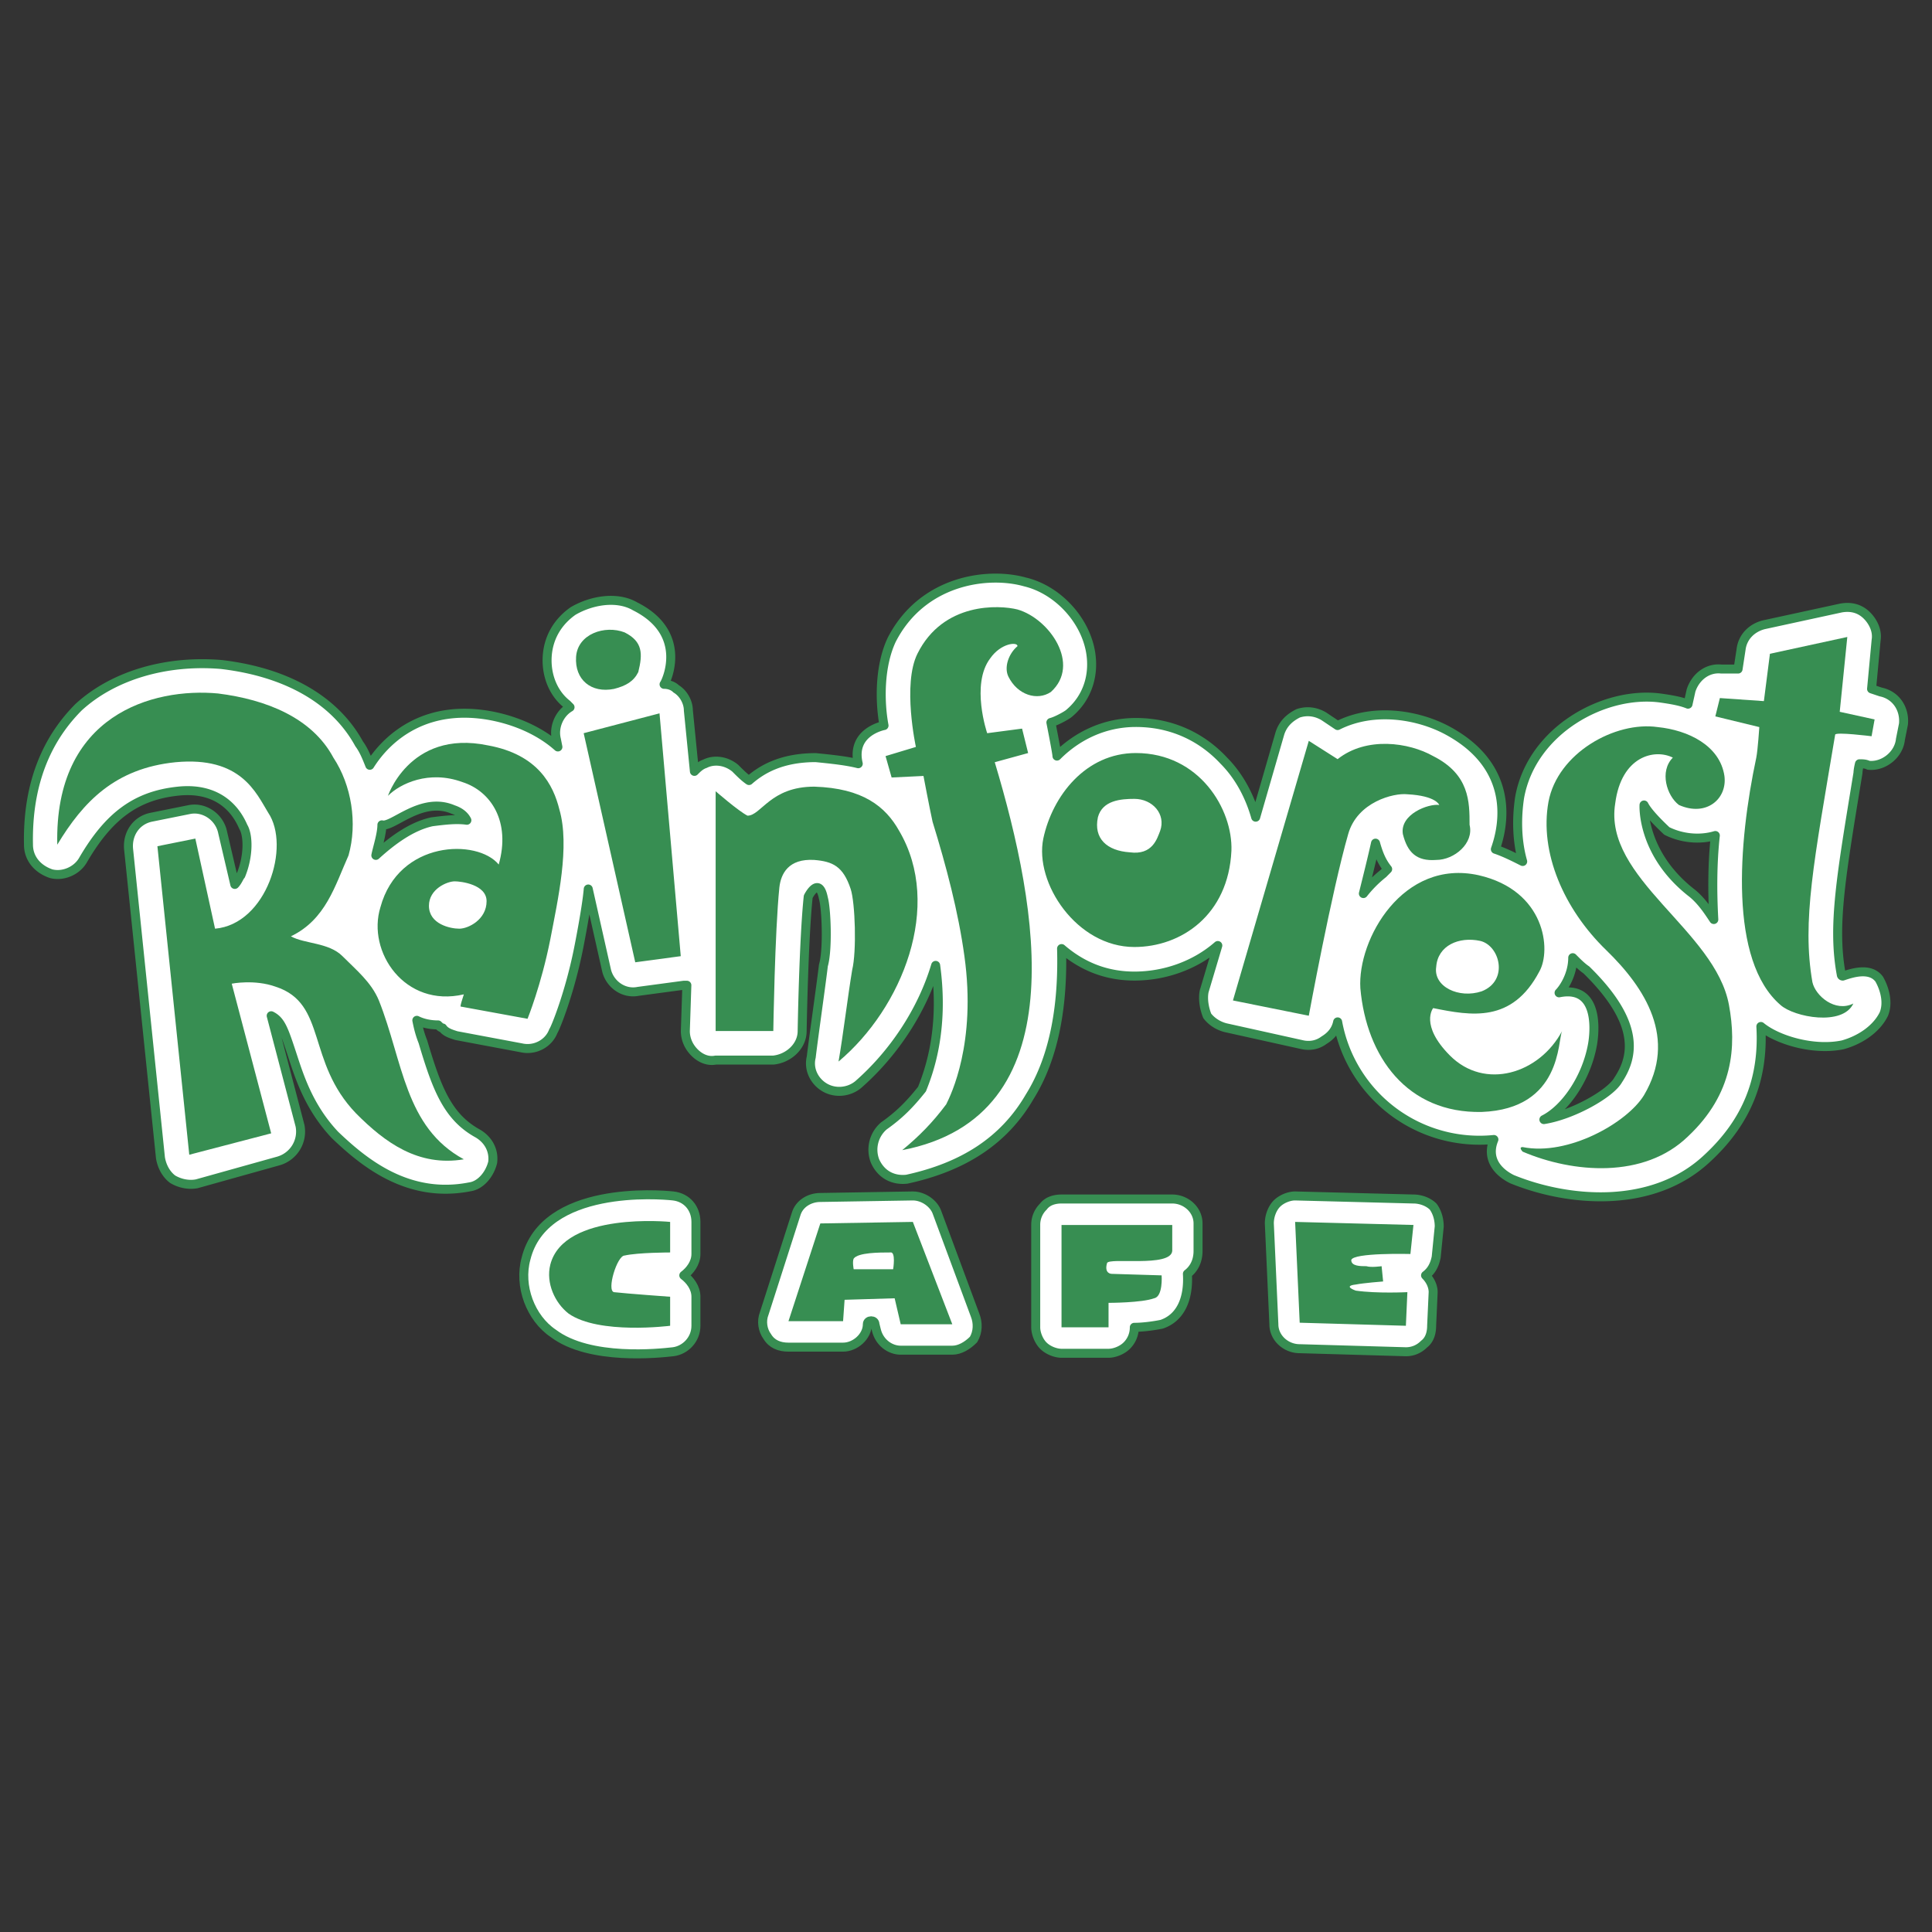
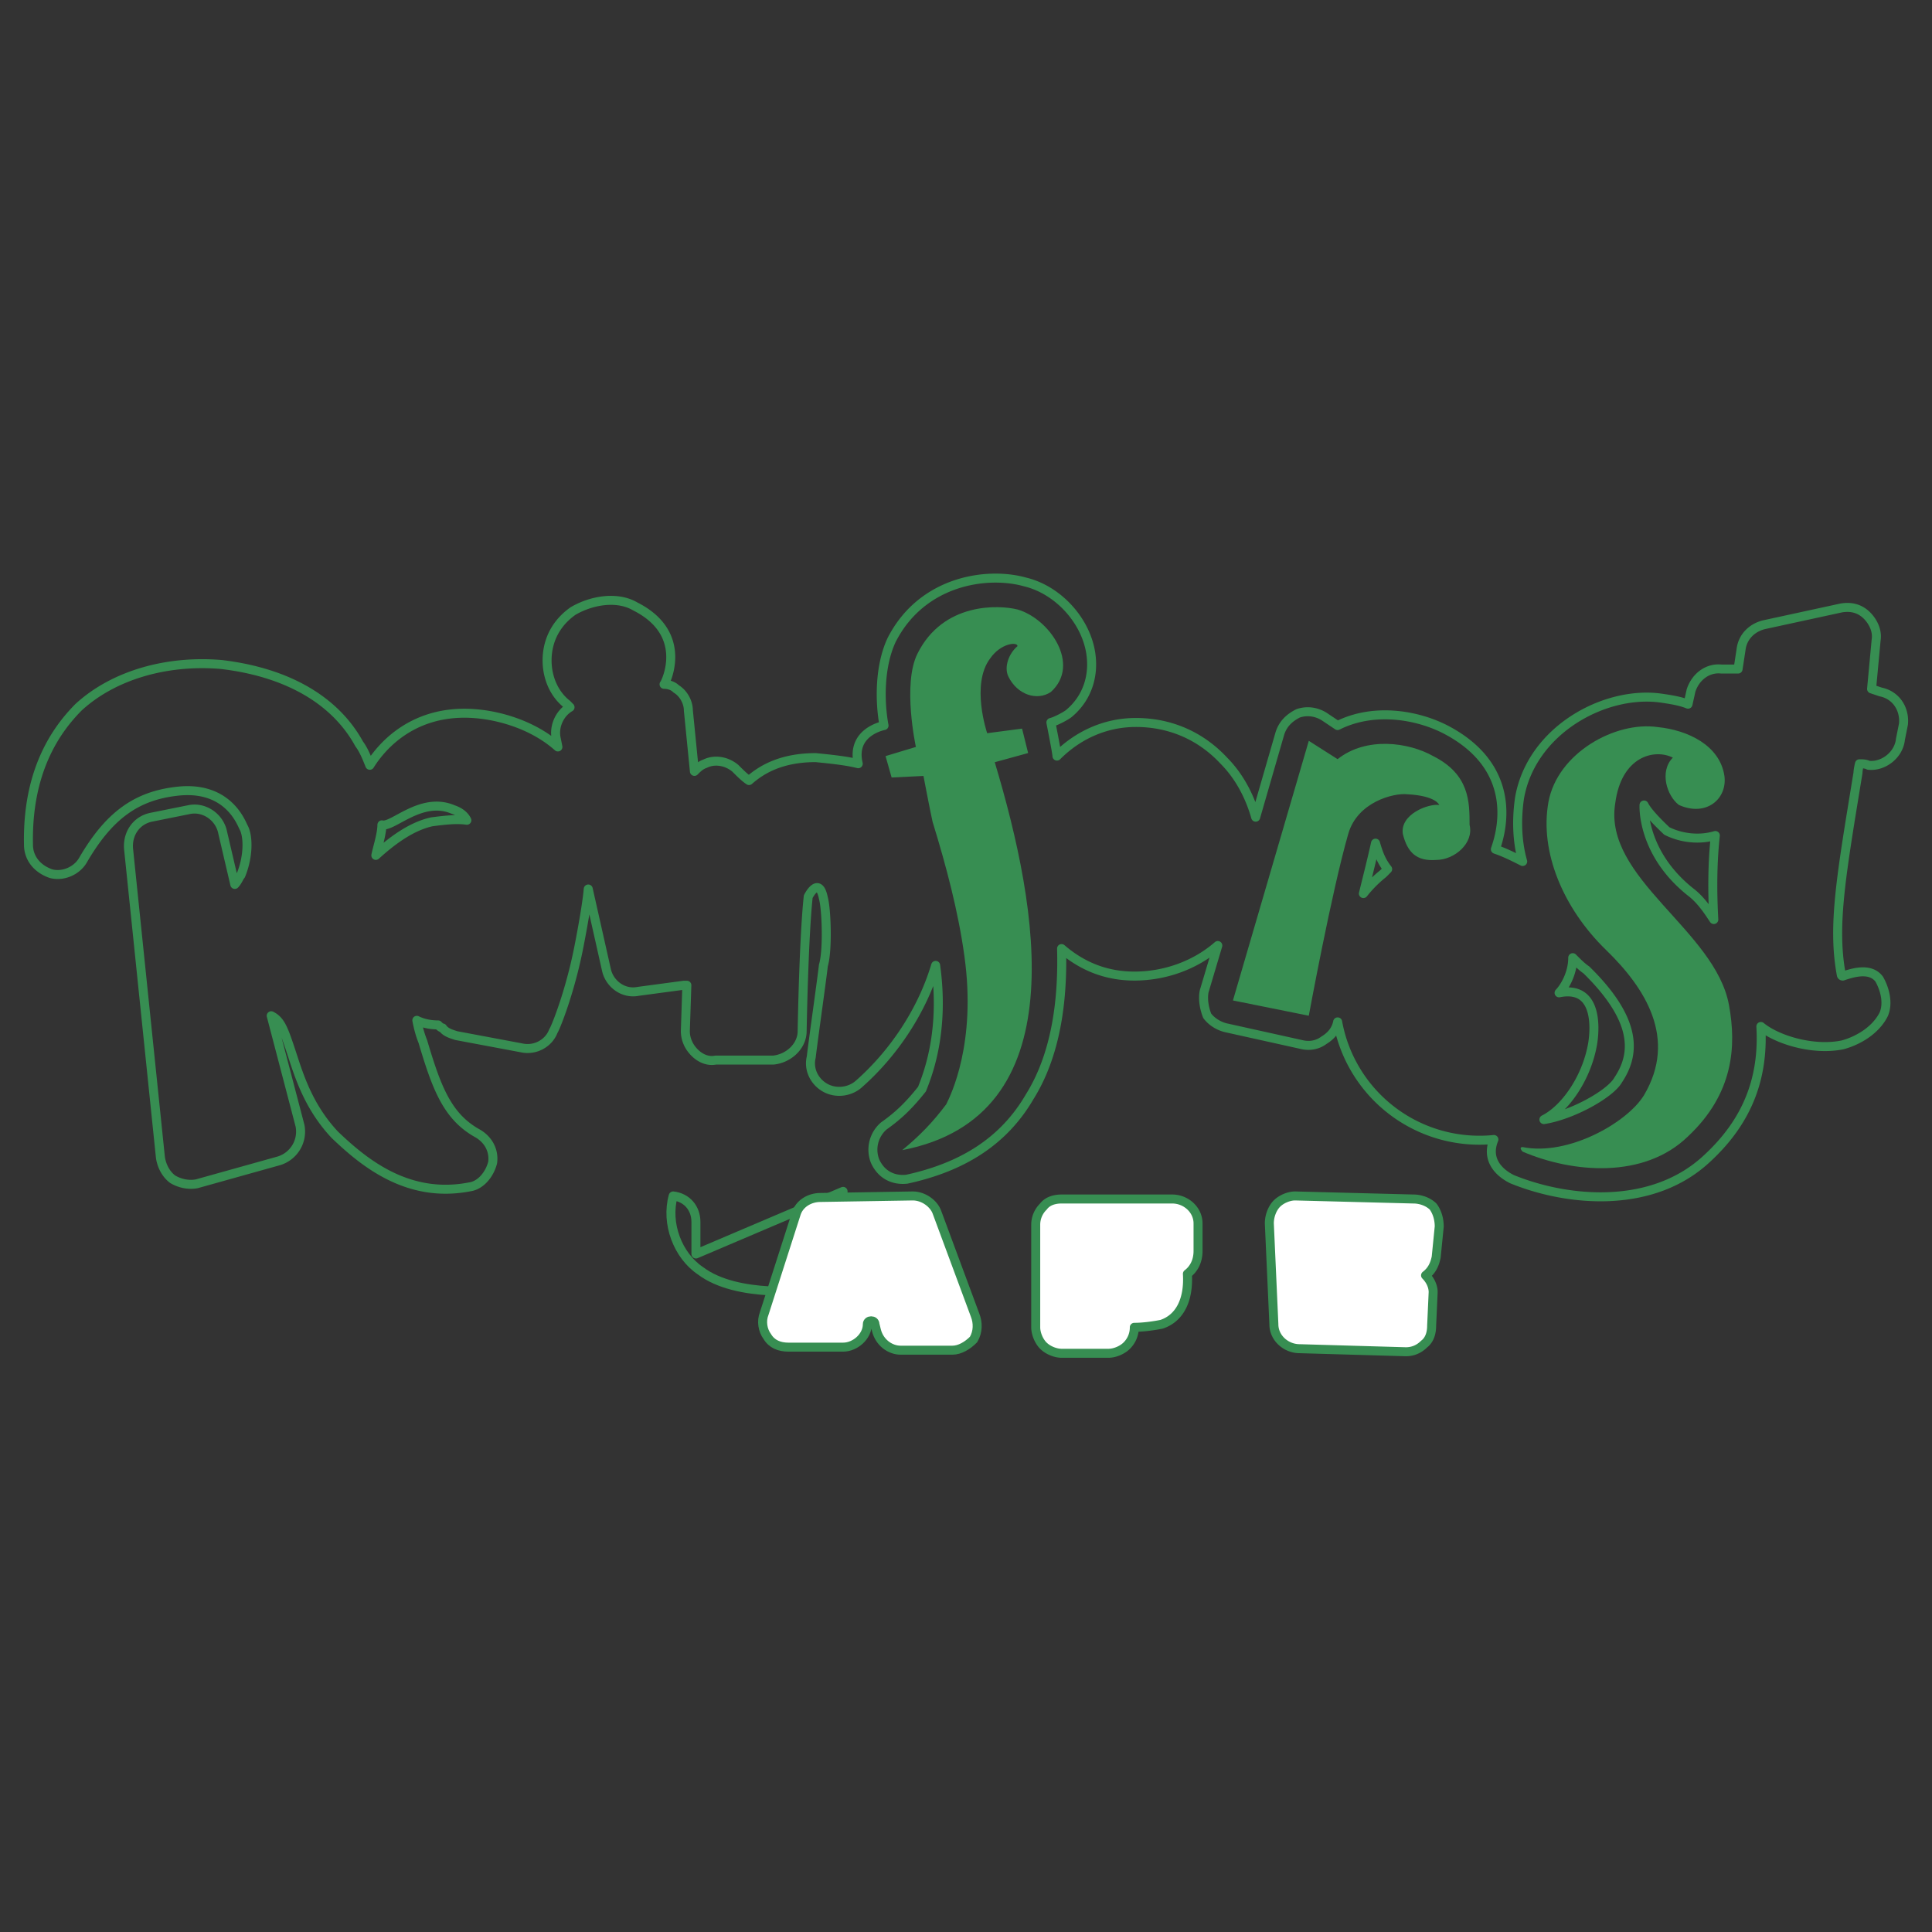
<svg xmlns="http://www.w3.org/2000/svg" width="2500" height="2500" viewBox="0 0 192.756 192.756">
  <rect x="0" y="0" width="192.756" height="192.756" fill="#333333" stroke="none" />
  <path fill-rule="evenodd" clip-rule="evenodd" fill="#fff" fill-opacity="0" d="M0 0h192.756v192.756H0V0z" />
-   <path d="M187.635 69.037l-.908-.305.455-4.876c.15-.915-.303-1.829-.908-2.438-.758-.762-1.666-.915-2.572-.762l-7.719 1.676c-1.211.305-2.119 1.219-2.271 2.438l-.303 1.981h-1.664c-1.363-.153-2.574.762-3.027 2.133l-.303 1.371c-.756-.305-1.664-.457-2.725-.609-5.6-.762-12.863 3.2-14.074 9.904-.303 1.981-.303 4.267.303 6.4-.908-.457-1.816-.914-2.725-1.219.303-.914 2.875-7.771-4.844-11.885-2.875-1.524-7.264-2.286-10.896-.458l-1.363-.914c-.756-.458-1.664-.609-2.572-.305-.908.457-1.514 1.066-1.816 1.981l-2.422 8.38c-.605-2.133-1.664-4.114-3.178-5.638-2.27-2.438-5.297-3.81-8.777-3.81-3.18 0-5.902 1.372-7.871 3.352 0-.305-.605-3.352-.605-3.352.605-.152 1.666-.762 1.816-.914 1.816-1.524 2.572-3.81 2.119-6.248-.605-3.2-3.33-6.095-6.508-6.857-3.783-1.066-10.292-.152-13.319 5.791-1.21 2.59-1.21 6.095-.757 8.533 0 0-3.33.609-2.573 3.81-1.211-.305-2.724-.458-4.238-.609-3.481 0-5.448 1.219-6.659 2.286-.454-.305-.908-.762-1.362-1.219-.908-.762-2.119-.915-3.027-.457-.454.152-.757.457-1.059.762l-.605-6.095c0-.762-.454-1.676-1.211-2.133-.303-.305-.757-.457-1.211-.457.151-.152 2.573-5.029-2.875-7.771-1.816-1.066-4.389-.609-6.205.457-1.514 1.067-2.422 2.59-2.573 4.419-.151 1.981.605 3.81 1.968 4.876l.303.305c-1.059.61-1.665 1.981-1.362 3.2l.151.762c-1.362-1.219-3.481-2.438-6.356-3.047-6.659-1.372-10.594 1.981-12.411 4.876-.303-.762-.605-1.524-1.06-2.133-2.421-4.419-7.265-7.162-13.772-7.924-5.448-.457-10.746 1.067-14.227 4.267-2.271 2.286-5.146 6.4-4.994 13.714 0 1.372.908 2.438 2.27 2.896 1.21.305 2.573-.305 3.178-1.372 2.573-4.419 5.297-6.4 9.384-6.857 5.297-.609 6.508 3.505 6.659 3.657.454.914.454 2.895-.303 4.724-.151.152-.303.609-.605.914l-1.211-5.181c-.303-1.524-1.816-2.591-3.33-2.286l-3.784.762c-1.514.305-2.421 1.676-2.27 3.2l3.178 30.781c.151.914.605 1.676 1.211 2.133.757.457 1.665.609 2.421.457l8.173-2.285a3.05 3.05 0 0 0 2.119-3.506l-2.875-10.971c.908.457 1.21 1.219 1.967 3.506.757 2.285 1.665 5.484 4.39 8.381 2.875 2.742 7.265 6.398 13.469 5.18 1.06-.152 1.968-1.219 2.271-2.438.151-1.219-.454-2.285-1.514-2.896-3.027-1.676-4.086-4.57-5.448-9.141-.303-.764-.454-1.373-.605-2.135.605.305 1.362.457 2.119.457.151.152.303.305.454.305.303.457.908.609 1.362.762l6.508 1.221c1.362.305 2.724-.457 3.178-1.678.151-.152 1.665-3.809 2.573-8.532 0 0 .756-3.81.908-5.638l1.816 8.077c.303 1.371 1.665 2.438 3.178 2.133l4.541-.609h.303l-.151 4.57c0 .762.303 1.525.908 2.135.605.609 1.362.914 2.119.762h5.751c1.514-.152 2.876-1.371 2.876-2.896 0-.152.151-9.142.605-13.409 0 0 1.06-2.133 1.514.152.303 1.067.454 5.181 0 6.706-.151 1.371-1.06 7.771-1.211 9.143-.303 1.219.303 2.438 1.362 3.047s2.421.457 3.33-.305c3.481-3.047 6.356-7.314 7.719-11.885.908 6.551-.757 10.818-1.362 12.342-1.21 1.523-2.27 2.59-3.784 3.656a3.126 3.126 0 0 0-.908 3.506c.605 1.371 1.816 1.98 3.178 1.828 5.6-1.219 9.686-3.809 12.258-8.229 2.574-4.113 3.33-9.447 3.18-14.78 2.119 1.829 4.539 2.743 7.264 2.743 3.027 0 6.055-1.066 8.324-3.048l-1.361 4.571c-.152.762 0 1.676.303 2.438.453.609 1.211 1.066 1.967 1.219l7.568 1.678c.756.152 1.512 0 2.117-.459.758-.457 1.211-1.066 1.363-1.828a14.379 14.379 0 0 0 15.588 11.734c-1.059 2.59 1.514 3.809 1.816 3.961 5.6 2.285 14.076 3.047 19.523-2.133 3.936-3.658 5.602-7.924 5.299-13.105 1.664 1.371 5.297 2.439 8.172 1.83 1.664-.459 3.33-1.525 4.086-3.049.455-1.066.152-2.438-.453-3.504-.908-1.219-2.725-.609-3.633-.305-.15 0-.15 0-.15-.152-.908-4.876 0-9.905 1.664-20.114 0 0 0-.305.15-.914.303 0 .605 0 .908.152 1.514.152 3.027-1.067 3.178-2.59l.303-1.524c.149-1.529-.76-2.9-2.273-3.204zM45.217 80.77c.454.152 1.06.457 1.362 1.066-1.06-.152-2.271 0-3.481.153-2.118.457-4.086 1.98-5.6 3.352.151-.762.605-2.133.605-3.047 1.061.304 3.936-2.896 7.114-1.524zm90.808 8.38c.455-1.828.908-3.657 1.211-5.028.303 1.067.605 1.829 1.211 2.591l-.453.457a12.092 12.092 0 0 0-1.969 1.98zm25.426 18.59c-.756 1.371-4.539 3.504-7.416 3.961 2.119-1.066 4.238-4.113 4.844-7.465 0-.152 1.211-6.096-3.33-5.182.455-.457 1.363-1.828 1.363-3.505.453.458.908.915 1.361 1.22 5.45 5.333 4.692 8.686 3.178 10.971zm7.416-18.59c-5.145-3.961-4.842-8.686-4.842-8.837.453.914 2.119 2.438 2.27 2.59 1.514.762 3.33.914 4.844.457-.303 2.743-.303 5.638-.152 8.381-.606-.915-1.212-1.829-2.12-2.591z" fill-rule="evenodd" clip-rule="evenodd" fill="#fff" />
  <path d="M187.635 69.037l-.908-.305.455-4.876c.15-.915-.303-1.829-.908-2.438-.758-.762-1.666-.915-2.574-.762l-7.719 1.676c-1.211.305-2.117 1.219-2.27 2.438l-.303 1.981h-1.664c-1.363-.152-2.574.762-3.027 2.133l-.303 1.371c-.758-.305-1.664-.457-2.725-.609-5.6-.762-12.865 3.2-14.074 9.904-.303 1.981-.303 4.267.303 6.4-.908-.457-1.816-.914-2.725-1.219.303-.914 2.875-7.771-4.844-11.885-2.875-1.524-7.264-2.286-10.896-.458l-1.363-.914c-.756-.457-1.664-.609-2.572-.305-.908.457-1.514 1.066-1.816 1.981l-2.422 8.38c-.605-2.133-1.664-4.114-3.178-5.638-2.27-2.438-5.297-3.81-8.777-3.81-3.18 0-5.902 1.372-7.871 3.352 0-.305-.605-3.352-.605-3.352.605-.152 1.666-.762 1.816-.914 1.816-1.524 2.572-3.81 2.119-6.248-.605-3.2-3.33-6.095-6.508-6.857-3.783-1.066-10.292-.152-13.319 5.791-1.21 2.59-1.21 6.095-.757 8.533 0 0-3.33.61-2.573 3.81-1.211-.305-2.724-.457-4.238-.609-3.481 0-5.448 1.219-6.659 2.286-.454-.305-.908-.762-1.362-1.219-.908-.762-2.119-.914-3.027-.457-.454.152-.757.457-1.059.762l-.605-6.095c0-.762-.454-1.676-1.211-2.133-.303-.305-.757-.457-1.211-.457.151-.152 2.573-5.029-2.875-7.771-1.816-1.066-4.389-.609-6.205.457-1.514 1.067-2.422 2.59-2.573 4.419-.151 1.981.605 3.81 1.968 4.876l.303.305c-1.06.61-1.665 1.981-1.362 3.2l.151.762c-1.362-1.219-3.481-2.438-6.356-3.047-6.659-1.372-10.594 1.981-12.411 4.876-.303-.762-.605-1.524-1.06-2.133-2.421-4.419-7.265-7.162-13.772-7.924-5.448-.457-10.746 1.067-14.227 4.267-2.271 2.286-5.146 6.4-4.994 13.714 0 1.372.908 2.438 2.27 2.896 1.21.305 2.573-.305 3.178-1.372 2.573-4.419 5.297-6.4 9.384-6.857 5.297-.609 6.508 3.505 6.659 3.657.455.914.455 2.895-.302 4.724-.151.152-.303.609-.605.914l-1.211-5.181c-.303-1.524-1.816-2.59-3.33-2.286l-3.784.762c-1.514.305-2.421 1.676-2.27 3.2l3.178 30.781c.151.914.605 1.676 1.211 2.133.757.457 1.665.609 2.421.457l8.173-2.285a3.05 3.05 0 0 0 2.119-3.506l-2.875-10.971c.908.457 1.21 1.219 1.967 3.506.757 2.285 1.665 5.484 4.39 8.381 2.875 2.742 7.265 6.398 13.469 5.18 1.06-.152 1.968-1.219 2.271-2.438.151-1.219-.454-2.285-1.514-2.896-3.027-1.676-4.086-4.57-5.448-9.141-.303-.764-.454-1.373-.605-2.135.605.305 1.362.457 2.119.457.151.152.303.305.454.305.303.457.908.609 1.362.762l6.508 1.221c1.362.305 2.724-.457 3.178-1.678.151-.152 1.665-3.809 2.573-8.532 0 0 .756-3.81.908-5.638l1.816 8.077c.303 1.371 1.665 2.438 3.178 2.133l4.541-.609h.303l-.151 4.57c0 .762.303 1.525.908 2.135.605.609 1.362.914 2.119.762h5.751c1.514-.152 2.876-1.371 2.876-2.896 0 0 .151-9.142.605-13.409 0 0 1.06-2.133 1.514.153.303 1.066.454 5.181 0 6.705-.151 1.371-1.06 7.771-1.211 9.143-.303 1.219.303 2.438 1.362 3.047s2.421.457 3.33-.305c3.481-3.047 6.356-7.314 7.719-11.885.908 6.551-.757 10.818-1.362 12.342-1.21 1.523-2.27 2.59-3.784 3.656a3.124 3.124 0 0 0-.908 3.506c.606 1.371 1.816 1.98 3.179 1.828 5.6-1.219 9.686-3.809 12.258-8.229 2.574-4.113 3.33-9.447 3.18-14.78 2.119 1.829 4.539 2.743 7.264 2.743 3.027 0 6.055-1.066 8.324-3.048l-1.361 4.571c-.152.762 0 1.676.303 2.438.453.609 1.211 1.066 1.967 1.219l7.568 1.678c.756.152 1.512 0 2.117-.459.758-.457 1.211-1.066 1.363-1.828a14.379 14.379 0 0 0 15.588 11.734c-1.059 2.59 1.514 3.809 1.816 3.961 5.6 2.285 14.076 3.047 19.523-2.133 3.936-3.658 5.6-7.924 5.297-13.105 1.666 1.371 5.299 2.439 8.174 1.83 1.664-.459 3.33-1.525 4.086-3.049.455-1.066.152-2.438-.453-3.504-.908-1.219-2.725-.609-3.633-.305-.152 0-.152-.152-.152-.152-.908-4.876 0-9.905 1.666-20.114 0 0 0-.305.15-.915.303 0 .605 0 .908.152 1.514.152 3.027-1.067 3.178-2.59l.303-1.524c.148-1.527-.761-2.899-2.274-3.203zM45.217 80.77c.454.152 1.06.457 1.362 1.067-1.06-.153-2.271 0-3.481.152-2.118.457-4.086 1.98-5.6 3.352.151-.762.605-2.133.605-3.047 1.061.304 3.936-2.896 7.114-1.524zm90.808 8.38c.455-1.828.908-3.657 1.211-5.028.303 1.067.605 1.829 1.211 2.591l-.453.457a12.092 12.092 0 0 0-1.969 1.98zm25.426 18.59c-.756 1.371-4.539 3.504-7.416 3.961 2.119-1.066 4.238-4.113 4.844-7.465 0 0 1.211-6.096-3.33-5.182.455-.457 1.363-1.828 1.363-3.505.453.458.908.915 1.361 1.22 5.45 5.333 4.692 8.686 3.178 10.971zm7.416-18.59c-5.145-3.961-4.842-8.837-4.842-8.837.453.914 2.119 2.438 2.27 2.59 1.514.762 3.33.914 4.844.457-.303 2.743-.303 5.638-.152 8.381-.606-.915-1.212-1.829-2.12-2.591z" fill="none" stroke="#378e52" stroke-width=".897" stroke-linecap="round" stroke-linejoin="round" stroke-miterlimit="2.613" />
-   <path d="M69.433 125.111v-3.201c0-1.371-.908-2.438-2.27-2.59s-12.864-1.066-14.681 6.248c-.757 2.742.454 5.943 2.724 7.467 3.632 2.742 10.594 1.98 11.957 1.828 1.211-.152 2.27-1.219 2.27-2.59v-2.896c0-.914-.605-1.676-1.21-2.133.605-.457 1.059-1.219 1.21-2.133z" fill-rule="evenodd" clip-rule="evenodd" fill="#fff" />
-   <path d="M69.433 125.111v-3.201c0-1.371-.908-2.438-2.27-2.59s-12.864-1.066-14.681 6.248c-.757 2.742.454 5.943 2.724 7.467 3.632 2.742 10.594 1.98 11.957 1.828 1.211-.152 2.27-1.219 2.27-2.59v-2.896c0-.914-.605-1.676-1.21-2.133.605-.457 1.21-1.219 1.21-2.133z" fill="none" stroke="#378e52" stroke-width=".897" stroke-linecap="round" stroke-linejoin="round" stroke-miterlimit="2.613" />
+   <path d="M69.433 125.111v-3.201c0-1.371-.908-2.438-2.27-2.59c-.757 2.742.454 5.943 2.724 7.467 3.632 2.742 10.594 1.98 11.957 1.828 1.211-.152 2.27-1.219 2.27-2.59v-2.896c0-.914-.605-1.676-1.21-2.133.605-.457 1.21-1.219 1.21-2.133z" fill="none" stroke="#378e52" stroke-width=".897" stroke-linecap="round" stroke-linejoin="round" stroke-miterlimit="2.613" />
  <path d="M116.955 119.625h-11.047c-.605 0-1.363.152-1.816.762a2.527 2.527 0 0 0-.758 1.828v10.211c0 .609.303 1.371.758 1.828.453.457 1.211.762 1.816.762h4.691c.605 0 1.361-.305 1.816-.762a2.534 2.534 0 0 0 .756-1.828c.908 0 1.969-.152 2.725-.305 1.816-.609 2.725-2.439 2.572-5.029.605-.457 1.061-1.219 1.061-2.285v-2.742c0-1.374-1.211-2.44-2.574-2.44zM142.988 120.387c-.455-.457-1.211-.762-1.969-.762l-11.805-.305c-.605 0-1.361.305-1.816.762-.453.457-.756 1.219-.756 1.982l.453 10.057c0 1.371 1.211 2.438 2.574 2.438l10.594.305c.756 0 1.361-.305 1.816-.762.605-.457.756-1.219.756-1.828l.152-3.354c0-.609-.303-1.219-.758-1.676.605-.457.908-1.066 1.061-1.828l.303-3.047c.001-.609-.152-1.373-.605-1.982z" fill-rule="evenodd" clip-rule="evenodd" fill="#fff" stroke="#378e52" stroke-width=".897" stroke-linecap="round" stroke-linejoin="round" stroke-miterlimit="2.613" />
  <path d="M93.497 120.996c-.303-.914-1.362-1.676-2.421-1.676l-9.232.152c-1.06 0-2.119.609-2.421 1.676l-3.178 9.904c-.303.764-.151 1.678.303 2.287.454.762 1.21 1.066 2.119 1.066h5.449c1.21 0 2.421-1.066 2.421-2.285 0-.459.757-.459.757 0 0 .152.151.609.151.609.303 1.219 1.362 1.98 2.421 1.98h5.146c.757 0 1.514-.457 2.119-1.066.455-.762.455-1.676.152-2.439l-3.786-10.208z" fill-rule="evenodd" clip-rule="evenodd" fill="#fff" />
  <path d="M93.497 120.996c-.303-.914-1.362-1.676-2.421-1.676l-9.232.152c-1.06 0-2.119.609-2.422 1.676l-3.178 9.904c-.303.764-.151 1.678.303 2.287.454.762 1.21 1.066 2.119 1.066h5.449c1.21 0 2.421-1.066 2.421-2.285 0-.459.757-.459.757 0l.151.609c.303 1.219 1.362 1.98 2.422 1.98h5.146c.757 0 1.514-.457 2.119-1.066.455-.762.455-1.676.152-2.438l-3.786-10.209z" fill="none" stroke="#378e52" stroke-width=".897" stroke-linecap="round" stroke-linejoin="round" stroke-miterlimit="2.613" />
-   <path d="M54.903 126.178c1.362-5.334 11.957-4.268 11.957-4.268v3.049s-3.178 0-4.541.305c-.756 0-1.816 3.504-1.059 3.656 1.362.152 5.6.457 5.6.457v2.896s-7.113.914-10.14-1.221c-1.363-1.066-2.271-3.046-1.817-4.874zM105.908 122.215h11.047v2.592c-.15 1.676-6.355.609-6.508 1.219-.303 1.066.455 1.066.455 1.066l4.994.152s.152 2.133-.756 2.285c-1.211.457-4.541.457-4.541.457v2.439h-4.691v-10.21zM129.215 121.91l11.805.305-.303 2.896s-5.75-.152-5.902.609c0 .609.908.609 1.514.609.455.152 1.514 0 1.514 0l.152 1.523s-1.969.152-2.725.305c-1.363.152 0 .609 0 .609 2.119.305 5.145.152 5.145.152l-.15 3.354-10.594-.305-.456-10.057zM21.758 69.189c4.843.609 9.384 2.438 11.503 6.4 1.816 2.743 2.421 6.552 1.513 9.752-1.362 3.047-2.27 6.4-5.751 8.076 1.362.762 3.784.609 5.146 1.981s2.875 2.591 3.632 4.419c2.422 6.096 2.573 12.646 8.476 15.848-4.541.762-7.87-1.676-10.746-4.572-4.995-5.18-2.875-10.971-8.021-12.646-2.119-.762-4.389-.305-4.389-.305l3.935 14.932-8.173 2.135-3.178-30.781 3.784-.762 1.967 8.99c5.146-.457 7.567-8.229 5.297-11.581-1.21-1.981-2.724-5.638-9.232-5.028-6.054.609-9.232 3.961-11.806 8.228-.302-12.953 9.535-15.695 16.043-15.086zM58.233 73.151L65.8 71.17l2.119 24.227-4.54.611-5.146-22.857zM61.26 68.732c1.21-.305 1.967-.762 2.421-1.676.454-1.829.454-3.047-1.362-3.961-1.967-.762-4.691.152-4.843 2.438-.151 2.285 1.514 3.656 3.784 3.199zM81.238 78.484c4.843.152 7.113 1.98 8.476 4.419 4.389 7.466.303 17.675-6.054 23.009.454-2.592.908-6.4 1.362-9.143.454-1.829.303-6.705-.151-8.077-.756-2.286-1.816-2.743-3.632-2.895-2.573-.152-3.33 1.372-3.481 2.743-.454 4.419-.605 14.323-.605 14.323H71.4V78.941s2.27 1.981 3.178 2.438c1.363 0 2.271-2.895 6.66-2.895z" fill-rule="evenodd" clip-rule="evenodd" fill="#378e52" />
  <path d="M93.043 81.989c-.303-1.372-.908-4.572-.908-4.572l-3.178.153-.605-2.134 3.027-.914s-1.362-6.247.151-9.295c2.572-5.181 8.173-4.876 9.988-4.419 3.18.915 6.357 5.485 3.33 8.229-1.361.914-3.33.305-4.236-1.524-.455-.915 0-2.286.906-3.047 0-.457-1.664-.305-2.723 1.219-1.968 2.591-.303 7.467-.303 7.467l3.48-.458.605 2.438-3.33.915c4.389 14.628 8.174 35.351-9.232 38.704 1.665-1.371 3.027-2.744 4.389-4.572.454-.914 3.026-6.094 1.816-14.78-.604-4.42-1.815-8.992-3.177-13.41zM130.578 73.913l2.875 1.828c2.875-2.285 7.113-1.676 9.535-.305 3.631 1.829 3.631 4.571 3.631 6.857.455 1.828-1.512 3.504-3.328 3.504-1.969.152-2.877-.762-3.33-2.59-.303-1.981 2.572-3.048 3.633-2.895 0 0-.303-.915-3.18-1.067-1.361-.152-4.994.762-5.902 3.962-1.664 5.79-3.934 18.132-3.934 18.132l-7.568-1.523 7.568-25.903zM154.49 80.007c.908-4.876 6.66-8.076 10.896-7.466 3.027.305 6.205 1.828 6.66 4.875.303 2.286-1.816 4.114-4.541 2.896-1.211-.915-1.967-3.353-.605-4.724-1.816-.915-5.146-.153-5.75 4.571-1.211 7.467 9.988 12.647 11.35 20.114.758 4.115.455 8.838-4.086 13.105-4.389 4.266-11.502 3.656-16.496 1.523 0 0-.455-.457 0-.457 4.539.914 10.441-2.439 12.107-5.182 3.33-5.639.15-10.666-3.783-14.476-4.238-4.112-6.66-9.75-5.752-14.779z" fill-rule="evenodd" clip-rule="evenodd" fill="#378e52" />
-   <path d="M175.225 75.589c.152-.762.303-3.047.303-3.047l-4.389-1.067.453-1.829 4.391.305.604-4.724 7.719-1.676-.756 7.466 3.48.762-.303 1.676s-3.633-.458-3.633-.152c-2.117 12.647-3.328 18.59-2.27 24.685.303 1.371 2.27 3.047 4.086 2.133-1.059 2.285-5.902 1.371-7.264.152-5.146-4.418-4.238-16.151-2.421-24.684zM113.324 75.131c6.355 0 9.686 5.638 9.535 9.752-.303 6.4-4.996 9.6-9.688 9.6-5.75 0-9.988-6.4-9.08-10.819.909-4.266 4.239-8.533 9.233-8.533zm-3.785 6.4c-.453 2.133.908 3.353 3.18 3.505 2.27.305 2.725-1.372 3.027-2.133.604-1.676-.758-3.2-2.574-3.2-1.361 0-3.178.152-3.633 1.828zM147.527 87.322c6.66 1.523 7.266 7.466 6.055 9.6-2.725 5.18-6.811 4.418-10.594 3.656 0 0-1.363 1.676 1.664 4.725 3.48 3.504 8.93 1.828 11.199-2.439-.453.914 0 7.771-8.021 8.076-7.416.152-11.502-5.484-12.107-12.342-.303-4.877 4.238-12.952 11.804-11.276zm-4.236 9.143c-.303 1.98 2.27 3.199 4.539 2.438 2.725-1.066 1.816-4.571-.15-5.029-2.119-.457-4.239.457-4.389 2.591zM81.843 122.062l9.232-.152 3.935 10.211h-5.146l-.605-2.592-4.994.152-.151 2.135h-5.449l3.178-9.754zm6.962 2.897c-1.059 0-3.178 0-3.632.609-.151.305 0 1.066 0 1.066h3.935s.303-1.827-.303-1.675zM38.709 79.398c-.151.457 1.968-6.705 9.989-5.028 4.995.914 6.508 3.962 7.114 6.4 1.059 3.657-.152 8.99-.909 12.952-.908 4.572-2.27 7.923-2.27 7.923l-6.659-1.219s-.151.152.303-1.219c-5.902 1.371-9.687-4.267-8.324-8.686 1.816-6.705 9.686-6.857 11.805-4.267 1.21-4.266-.757-7.314-3.632-8.228-3.33-1.218-6.206.153-7.417 1.372zm4.087 10.971c0 1.829 2.119 2.286 3.027 2.286s2.724-.914 2.724-2.743c0-1.676-2.573-1.981-3.178-1.981-.757 0-2.573.762-2.573 2.438z" fill-rule="evenodd" clip-rule="evenodd" fill="#378e52" />
</svg>